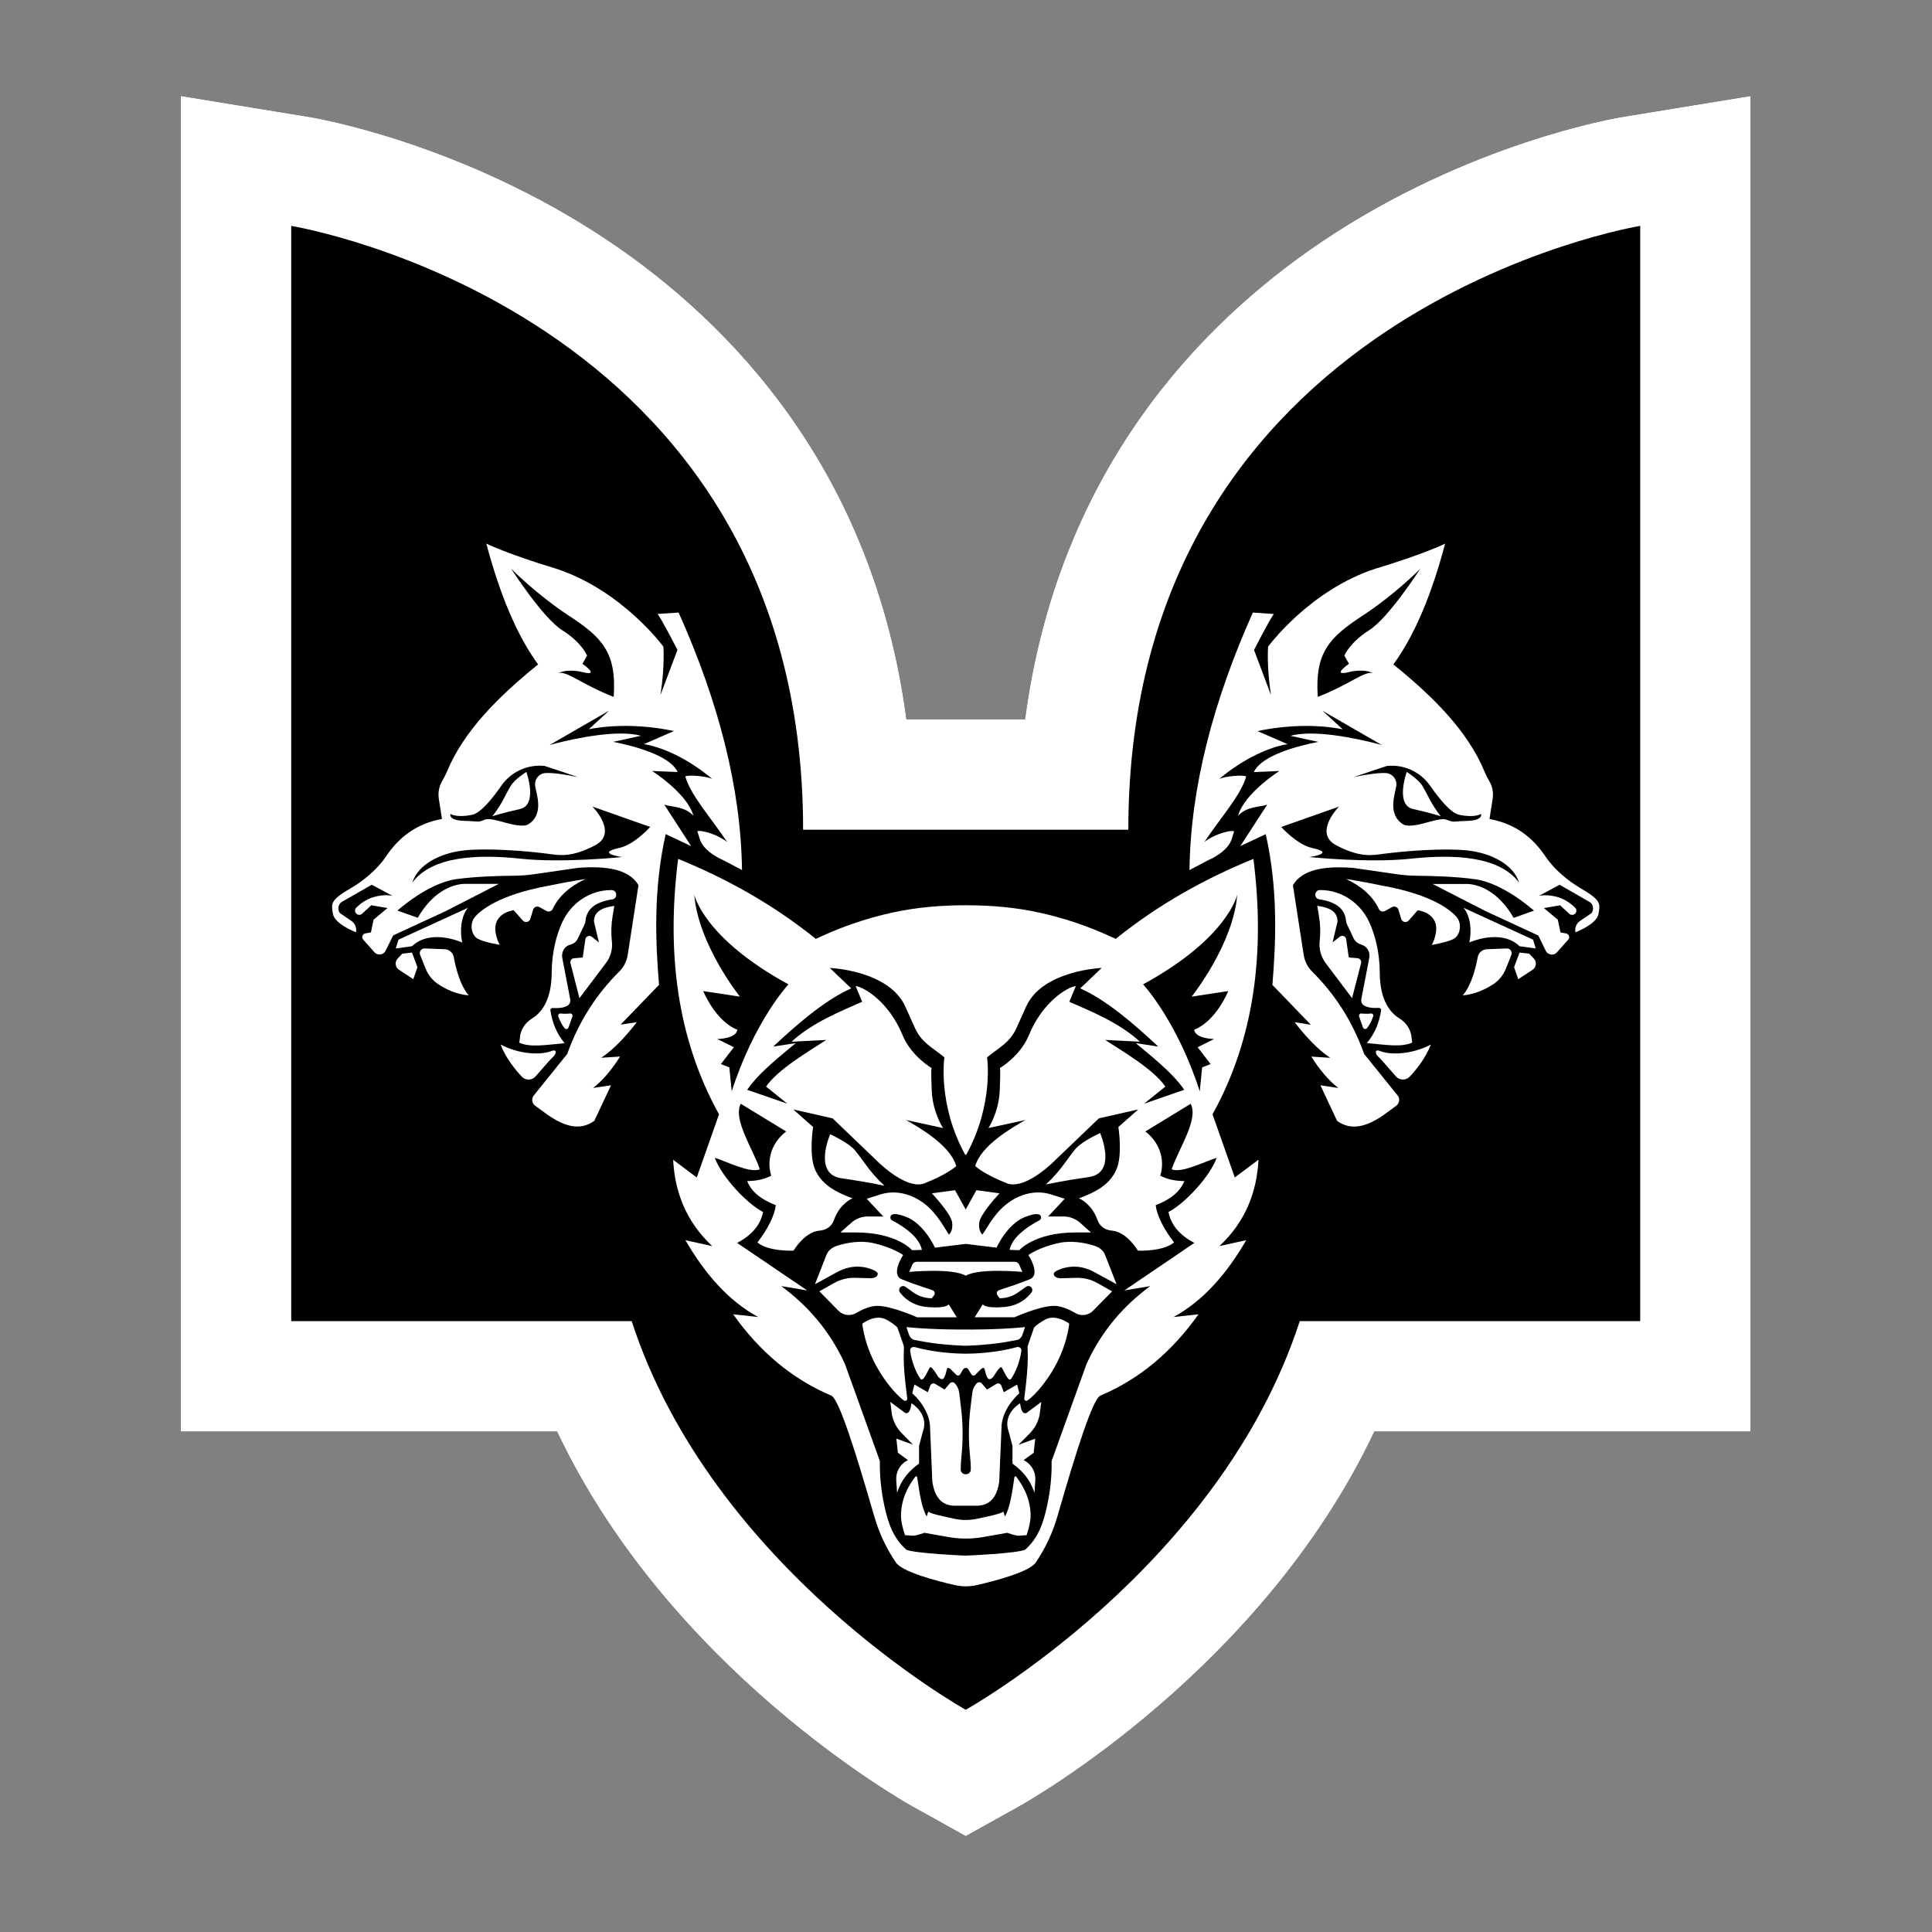
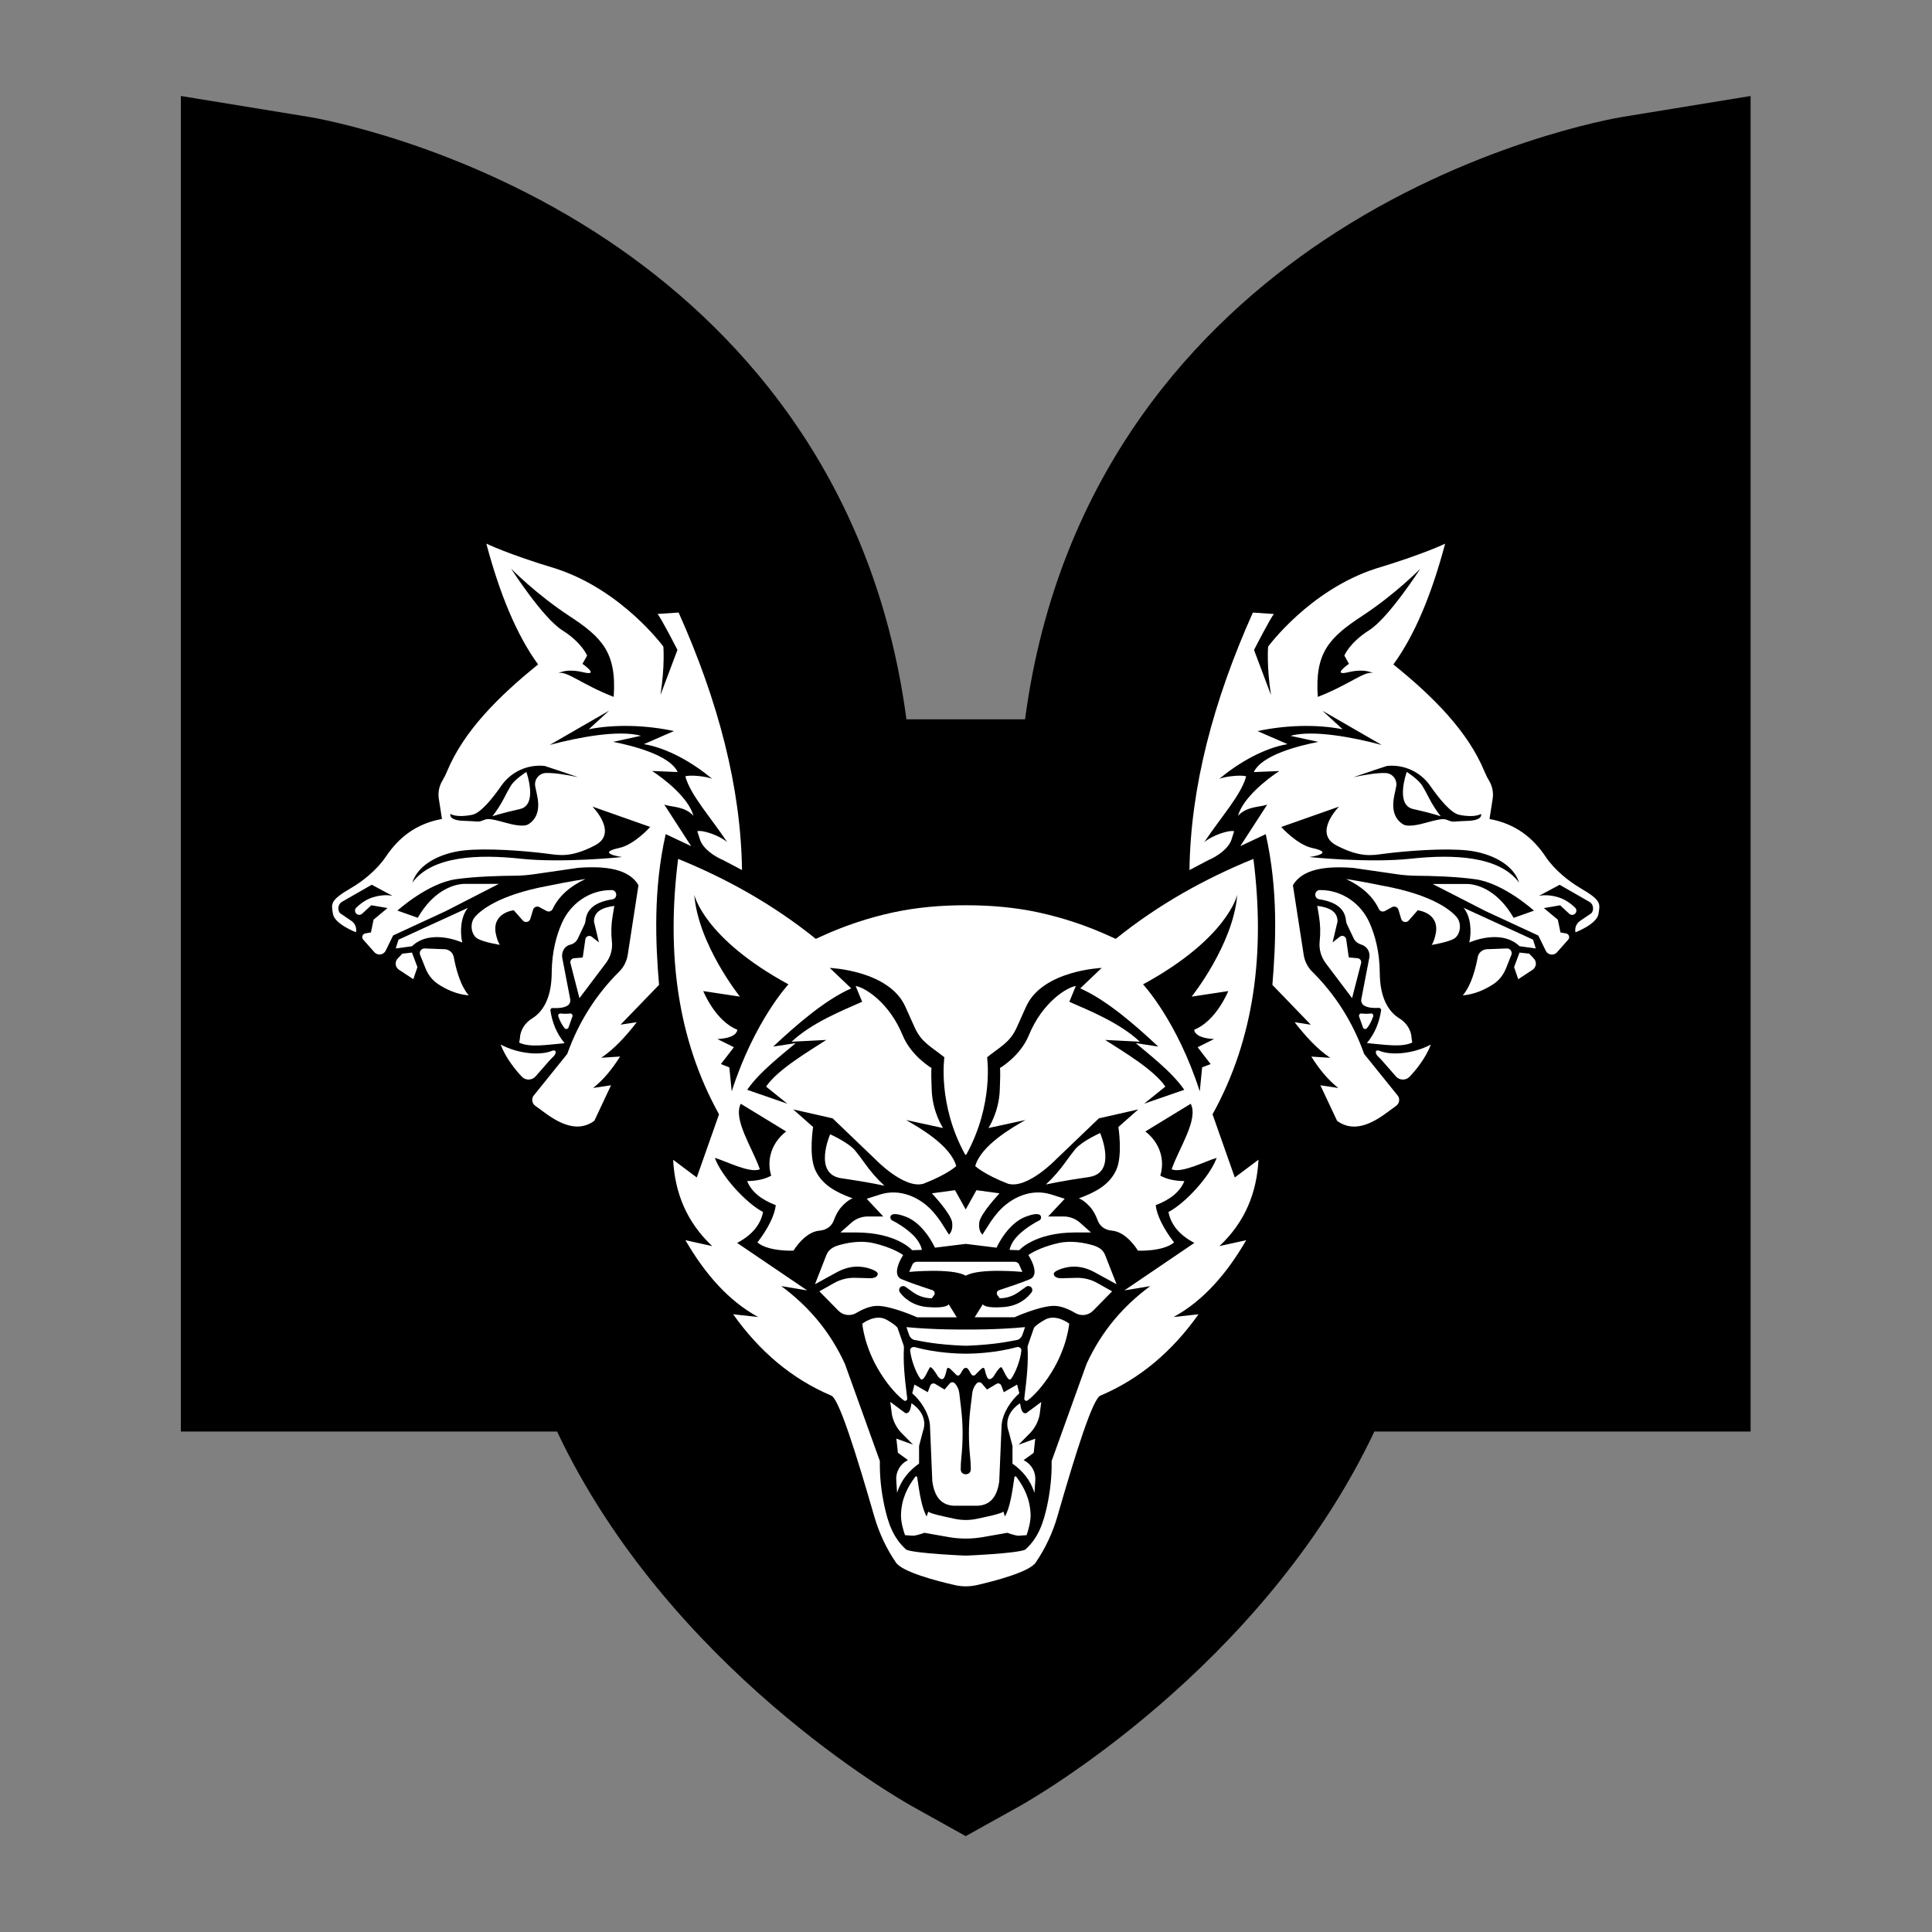
<svg xmlns="http://www.w3.org/2000/svg" width="48" height="48" viewBox="0 0 48 48" fill="none">
  <rect x="0" y="0" width="48" height="48" fill="#808080" stroke="none" />
  <path d="M40.31 2.905C40.155 2.93 36.498 3.548 32.864 5.988C29.832 8.023 26.289 11.677 25.467 17.872H22.52C21.698 11.678 18.155 8.024 15.123 5.988C11.489 3.548 7.831 2.93 7.677 2.905L4.493 2.385V35.566H13.84C16.627 41.46 22.391 44.725 22.659 44.875L23.993 45.618L25.328 44.875C25.596 44.725 31.359 41.46 34.146 35.566H43.493V2.385L40.309 2.905H40.31Z" fill="black" />
-   <path d="M40.751 5.612V32.823H32.292C30.297 38.968 23.993 42.479 23.993 42.479C23.993 42.479 17.689 38.968 15.694 32.823H7.235V5.612C7.235 5.612 19.953 7.687 19.953 20.614H28.033C28.033 7.687 40.751 5.612 40.751 5.612ZM43.494 2.385L40.31 2.905C40.155 2.93 36.498 3.548 32.864 5.988C29.832 8.023 26.289 11.677 25.467 17.872H22.52C21.698 11.678 18.155 8.024 15.123 5.988C11.489 3.548 7.831 2.93 7.677 2.905L4.493 2.385V35.566H13.84C16.627 41.46 22.391 44.725 22.659 44.875L23.993 45.618L25.328 44.875C25.596 44.725 31.359 41.46 34.146 35.566H43.493V2.385H43.494Z" fill="white" />
  <path d="M39.413 21.771C39.176 21.634 38.855 21.374 38.675 21.104C38.339 20.604 37.919 20.276 37.397 20.108C37.386 20.105 37.38 20.095 37.382 20.084L37.41 19.903C37.448 19.663 37.392 19.421 37.269 19.212C37.239 19.16 37.21 19.102 37.181 19.034C36.832 18.194 36.16 17.371 35.076 16.461C35.067 16.454 35.065 16.441 35.071 16.432C35.528 15.719 35.906 14.786 36.223 13.594L36.395 12.944C36.4 12.925 36.381 12.909 36.363 12.917L35.76 13.214C35.75 13.219 35.219 13.474 34.075 13.818L34.071 13.819L34.067 13.82C33.258 14.085 32.597 14.54 32.117 14.954C32.113 14.957 32.107 14.96 32.101 14.959L31.673 14.93L31.149 14.894L30.936 14.879C30.927 14.878 30.918 14.884 30.914 14.892L30.827 15.087C29.79 17.404 29.25 19.6 29.223 21.615L29.219 21.896C29.219 21.904 29.215 21.911 29.208 21.915C28.67 22.224 28.164 22.564 27.683 22.937C27.677 22.942 27.668 22.943 27.66 22.94C26.673 22.495 25.623 22.234 24.541 22.165H24.531L24.521 22.165H23.447C22.364 22.234 21.315 22.495 20.327 22.94C20.319 22.944 20.311 22.943 20.304 22.937C19.824 22.564 19.317 22.224 18.78 21.915C18.773 21.911 18.768 21.904 18.768 21.896L18.765 21.615C18.738 19.6 18.198 17.404 17.161 15.087L17.073 14.892C17.069 14.883 17.06 14.878 17.051 14.879L16.838 14.894L16.314 14.93L15.887 14.959C15.881 14.959 15.875 14.958 15.87 14.954C15.391 14.539 14.729 14.085 13.921 13.82L13.917 13.819L13.913 13.818C12.764 13.473 12.233 13.216 12.228 13.214L11.626 12.92C11.609 12.911 11.589 12.927 11.594 12.946L11.765 13.594C12.081 14.786 12.459 15.719 12.917 16.432C12.923 16.441 12.921 16.454 12.912 16.461C11.828 17.371 11.156 18.194 10.807 19.034C10.779 19.102 10.75 19.161 10.72 19.212C10.596 19.421 10.541 19.664 10.578 19.904L10.607 20.084C10.608 20.095 10.602 20.106 10.591 20.109C10.069 20.276 9.649 20.605 9.314 21.105C9.133 21.374 8.813 21.634 8.576 21.771C8.003 22.102 7.873 22.298 7.941 22.72L7.947 22.759C8.007 23.149 8.492 23.381 8.714 23.467C8.73 23.502 8.752 23.535 8.778 23.565L9.042 23.862C9.137 23.98 9.278 24.047 9.43 24.047C9.458 24.047 9.486 24.044 9.513 24.04C9.539 24.175 9.616 24.295 9.732 24.371L10.088 24.605L10.419 24.823C10.431 24.832 10.448 24.826 10.453 24.811L10.52 24.616C10.525 24.601 10.545 24.596 10.557 24.607C10.603 24.652 10.652 24.693 10.706 24.728C10.908 24.862 11.232 25.028 11.62 25.06L12.38 25.124C12.401 25.126 12.413 25.102 12.399 25.086L11.894 24.515C11.793 24.401 11.699 24.173 11.632 23.887C11.628 23.869 11.646 23.853 11.664 23.861L11.9 23.967C11.917 23.975 11.936 23.96 11.932 23.941L11.886 23.725C11.882 23.707 11.898 23.693 11.915 23.698C12.104 23.759 12.312 23.794 12.365 23.803L12.972 23.9C12.991 23.903 13.005 23.884 12.996 23.867L12.708 23.324L12.689 23.286C12.675 23.26 12.664 23.231 12.657 23.202L12.639 23.121C12.633 23.086 12.632 23.042 12.649 23.018C12.653 23.012 12.659 23.007 12.665 23.002L12.728 23.074C12.803 23.159 12.903 23.222 13.016 23.236C13.225 23.261 13.414 23.143 13.484 22.953C13.518 22.965 13.554 22.972 13.59 22.975C13.474 23.287 13.382 23.686 13.379 24.173C13.376 24.6 13.262 24.895 13.049 25.025C12.821 25.164 12.664 25.383 12.609 25.63C12.591 25.639 12.585 25.642 12.567 25.651L11.872 25.282C11.853 25.272 11.832 25.29 11.84 25.31L12.132 26.072C12.279 26.455 12.537 26.776 12.727 26.978C12.782 27.037 12.85 27.08 12.924 27.11C12.935 27.115 12.941 27.127 12.936 27.139C12.85 27.353 12.917 27.602 13.107 27.742L13.411 27.964L13.413 27.965L13.416 27.967C13.755 28.205 14.06 28.321 14.348 28.321C14.57 28.321 14.777 28.252 14.964 28.116L15.032 28.066L15.068 27.99L15.482 27.106L15.743 26.549L15.594 26.572C15.626 26.525 15.657 26.477 15.688 26.428L16.031 25.883L15.845 25.895C15.923 25.804 16.002 25.706 16.084 25.601L16.544 25.007C16.556 24.992 16.58 24.998 16.584 25.018C16.758 25.983 17.063 26.882 17.501 27.707C17.504 27.713 17.505 27.719 17.502 27.725L17.16 28.695C17.155 28.709 17.138 28.715 17.125 28.706L16.922 28.553L16.397 28.16C16.382 28.149 16.359 28.16 16.361 28.18L16.395 28.834C16.426 29.414 16.573 29.936 16.833 30.397C16.843 30.414 16.829 30.434 16.809 30.43L16.42 30.344C16.401 30.34 16.385 30.361 16.395 30.378L16.745 30.98C17.042 31.492 17.359 31.92 17.703 32.269L17.523 32.249L17.946 32.846C18.633 33.814 19.479 34.522 20.462 34.952C20.466 34.954 20.469 34.957 20.472 34.961C20.582 35.136 20.833 35.785 21.406 37.771C21.533 38.211 21.728 38.626 21.984 39.004C22.239 39.385 23.313 39.645 23.933 39.766L23.996 39.779L24.059 39.766C24.678 39.645 25.753 39.385 26.007 39.004C26.264 38.626 26.459 38.211 26.585 37.771C27.158 35.785 27.409 35.137 27.519 34.961C27.521 34.958 27.525 34.955 27.529 34.953C28.511 34.524 29.357 33.815 30.045 32.846L30.468 32.249L30.288 32.269C30.632 31.92 30.95 31.492 31.247 30.981L31.596 30.379C31.606 30.361 31.59 30.341 31.571 30.345L31.182 30.431C31.163 30.435 31.148 30.415 31.158 30.398C31.418 29.937 31.565 29.414 31.596 28.835L31.631 28.18C31.632 28.161 31.61 28.149 31.594 28.161L31.07 28.554L30.866 28.706C30.854 28.715 30.836 28.71 30.831 28.696L30.489 27.726C30.487 27.72 30.487 27.713 30.49 27.708C30.929 26.882 31.233 25.984 31.408 25.018C31.412 24.999 31.436 24.992 31.448 25.008L31.908 25.601C31.989 25.707 32.069 25.805 32.147 25.895L31.961 25.883L32.304 26.429C32.335 26.478 32.366 26.526 32.397 26.572L32.249 26.55L32.51 27.107L32.924 27.991L32.96 28.067L33.028 28.117C33.215 28.253 33.422 28.322 33.644 28.322C33.932 28.322 34.236 28.206 34.576 27.968L34.578 27.966L34.581 27.964L34.884 27.743C35.075 27.603 35.142 27.353 35.056 27.139C35.051 27.128 35.056 27.115 35.068 27.111C35.142 27.082 35.21 27.038 35.265 26.979C35.456 26.776 35.714 26.455 35.86 26.073L36.152 25.31C36.16 25.291 36.139 25.272 36.12 25.282L35.425 25.651C35.407 25.643 35.4 25.639 35.382 25.631C35.327 25.384 35.171 25.165 34.943 25.025C34.73 24.895 34.616 24.601 34.613 24.173C34.61 23.687 34.518 23.288 34.402 22.976C34.438 22.972 34.473 22.966 34.508 22.954C34.578 23.143 34.767 23.262 34.976 23.237C35.088 23.223 35.188 23.16 35.263 23.075L35.327 23.003C35.333 23.008 35.339 23.013 35.343 23.019C35.36 23.043 35.358 23.087 35.353 23.122L35.334 23.203C35.328 23.232 35.317 23.261 35.303 23.287L35.283 23.325L34.995 23.869C34.986 23.885 35.001 23.905 35.019 23.902L35.627 23.804C35.679 23.795 35.888 23.759 36.077 23.699C36.093 23.694 36.11 23.708 36.105 23.726L36.057 23.949C36.053 23.968 36.072 23.983 36.089 23.975L36.327 23.866C36.345 23.858 36.364 23.873 36.359 23.892C36.292 24.176 36.198 24.403 36.099 24.516L35.593 25.087C35.579 25.103 35.592 25.127 35.612 25.125L36.372 25.061C36.761 25.029 37.083 24.863 37.286 24.73C37.34 24.694 37.389 24.653 37.436 24.608C37.448 24.597 37.467 24.601 37.473 24.617L37.539 24.812C37.544 24.827 37.561 24.832 37.574 24.824L37.904 24.607L38.261 24.372C38.376 24.296 38.453 24.176 38.479 24.041C38.506 24.046 38.534 24.049 38.562 24.049C38.715 24.049 38.855 23.981 38.951 23.863L39.214 23.566C39.24 23.536 39.262 23.504 39.279 23.468C39.501 23.382 39.984 23.151 40.045 22.76L40.051 22.721C40.119 22.298 39.989 22.103 39.417 21.772L39.413 21.771Z" fill="black" />
  <path d="M22.834 36.363V35.924L22.928 35.566C23.035 35.281 22.888 35.021 22.646 34.864C22.627 34.98 22.603 35.138 22.489 35.105L22.119 34.829L22.16 35.148C22.195 35.323 22.28 35.483 22.405 35.61L22.684 35.892L22.27 35.742L22.308 36.093L22.558 36.275L22.537 36.286C22.359 36.382 22.253 36.574 22.267 36.775L22.288 37.09C22.391 36.759 22.59 36.536 22.834 36.362L22.834 36.363Z" fill="white" />
  <path d="M23.88 35.005L23.833 34.609C23.822 34.519 23.784 34.435 23.723 34.369C23.688 34.332 23.629 34.333 23.596 34.372L23.467 34.523L23.235 34.383C23.19 34.355 23.13 34.376 23.112 34.426L23.05 34.589L22.719 34.399L22.664 34.616C22.858 34.784 23.076 35.09 23.104 35.402L23.163 36.802C23.222 37.229 23.418 37.393 23.691 37.409H24.298C24.571 37.393 24.768 37.229 24.826 36.802L24.885 35.402C24.913 35.09 25.131 34.785 25.325 34.616L25.27 34.399L24.939 34.589L24.878 34.426C24.859 34.376 24.8 34.355 24.755 34.383L24.522 34.523L24.393 34.372C24.36 34.333 24.301 34.332 24.266 34.369C24.205 34.435 24.166 34.519 24.156 34.609L24.108 35.005C24.06 35.407 24.062 35.812 24.104 36.214C24.114 36.317 24.121 36.419 24.119 36.505V36.511C24.114 36.667 23.874 36.667 23.869 36.511V36.505C23.868 36.419 23.874 36.317 23.884 36.214C23.926 35.812 23.928 35.406 23.88 35.005L23.88 35.005Z" fill="white" />
  <path d="M25.203 36.701C25.145 37.102 25.09 37.465 24.967 37.676L24.93 37.557C24.847 37.613 24.591 37.666 24.269 37.735C24.089 37.773 23.901 37.773 23.721 37.735C23.399 37.666 23.143 37.613 23.061 37.557L23.023 37.676C22.9 37.465 22.846 37.102 22.787 36.701C22.783 36.678 22.754 36.67 22.74 36.689C22.548 36.945 22.395 37.239 22.385 37.634C22.381 37.808 22.441 38.019 22.485 38.141C22.485 38.141 22.693 38.156 22.695 38.155C22.814 38.14 22.964 38.082 22.964 38.082L23.567 38.188C23.85 38.238 24.139 38.238 24.423 38.188L25.026 38.082C25.026 38.082 25.176 38.14 25.295 38.155C25.296 38.155 25.504 38.141 25.505 38.141C25.548 38.019 25.609 37.807 25.605 37.634C25.594 37.239 25.441 36.945 25.249 36.689C25.236 36.67 25.206 36.678 25.203 36.701H25.203Z" fill="white" />
  <path d="M25.343 34.864C25.101 35.021 24.954 35.282 25.061 35.567L25.155 35.924V36.364C25.399 36.537 25.598 36.76 25.7 37.091L25.722 36.778C25.736 36.575 25.63 36.383 25.451 36.287L25.431 36.277L25.682 36.095L25.72 35.744L25.305 35.894L25.584 35.612C25.709 35.485 25.794 35.325 25.829 35.15L25.87 34.832L25.5 35.107C25.387 35.141 25.363 34.983 25.343 34.866V34.864Z" fill="white" />
  <path d="M25.4 31.6L25.32 31.416C25.302 31.375 25.256 31.348 25.206 31.348H22.783C22.732 31.348 22.687 31.375 22.669 31.416L22.589 31.6C22.589 31.6 23.644 31.5 23.982 31.689C23.985 31.69 23.987 31.69 23.989 31.691C23.991 31.691 23.992 31.692 23.994 31.692C23.996 31.692 23.997 31.692 23.999 31.691C24.001 31.691 24.004 31.691 24.007 31.689C24.344 31.5 25.399 31.6 25.399 31.6H25.4Z" fill="white" />
  <path d="M22.459 34.795C22.495 34.821 22.545 34.789 22.54 34.744C22.472 34.206 22.438 33.862 22.458 33.481C22.459 33.453 22.452 33.427 22.442 33.401L22.297 32.986C22.233 32.91 22.126 32.845 22.026 32.788C21.75 32.632 21.424 32.886 21.424 32.886C21.424 32.886 21.466 33.461 21.871 34.108C22.096 34.469 22.326 34.699 22.459 34.795V34.795Z" fill="white" />
  <path d="M22.663 31.061L22.904 31.053C22.904 31.053 22.879 30.875 22.684 30.684C22.506 30.51 22.276 30.374 22.168 30.322C22.103 30.291 22.106 30.193 22.175 30.172C22.227 30.155 22.323 30.162 22.493 30.224C22.961 30.394 23.228 30.998 23.228 30.998L23.993 30.904L24.759 30.998C24.759 30.998 25.025 30.394 25.494 30.224C25.664 30.162 25.759 30.155 25.811 30.172C25.881 30.193 25.884 30.291 25.819 30.322C25.711 30.374 25.48 30.51 25.302 30.684C25.108 30.875 25.082 31.053 25.082 31.053L25.323 31.061C25.323 31.061 25.7 30.62 26.722 30.62H27.105L26.833 30.378C26.72 30.278 26.575 30.223 26.424 30.223H26.041L26.453 29.783L26.116 29.676C25.629 29.522 25.126 29.74 24.798 30.113C24.737 30.183 24.675 30.262 24.614 30.352L24.409 30.673C24.409 30.673 24.301 30.593 24.329 30.372C24.358 30.152 24.833 29.648 24.833 29.648L24.259 29.57L23.993 30.049L23.727 29.57L23.152 29.648C23.152 29.648 23.628 30.152 23.656 30.372C23.684 30.593 23.576 30.673 23.576 30.673L23.372 30.352C23.31 30.262 23.249 30.183 23.188 30.113C22.86 29.74 22.357 29.522 21.869 29.676L21.533 29.783L21.944 30.223H21.561C21.41 30.223 21.265 30.278 21.152 30.378L20.88 30.62H21.263C22.286 30.62 22.662 31.061 22.662 31.061H22.663Z" fill="white" />
  <path d="M22.783 32.728H23.771L23.57 32.405C23.57 32.405 23.529 32.514 23.043 32.474C22.661 32.441 22.453 32.236 22.359 32.11C22.322 32.061 22.338 31.991 22.392 31.963C22.425 31.946 22.465 31.949 22.495 31.97L22.688 32.108C22.823 32.204 22.985 32.255 23.15 32.255L23.206 32.181C23.24 32.136 23.22 32.072 23.166 32.054C22.981 31.994 22.604 31.868 22.399 31.781C22.121 31.663 22.438 31.181 22.438 31.181C22.438 31.181 22.191 30.994 21.683 30.882C21.375 30.814 21.053 30.876 20.846 30.935C20.708 30.975 20.58 31.04 20.525 31.197L20.248 31.906L20.796 31.606C20.97 31.511 21.167 31.457 21.365 31.471C21.475 31.478 21.584 31.504 21.687 31.548C21.757 31.578 21.807 31.611 21.807 31.645C21.807 31.757 21.635 31.757 21.635 31.757L21.245 31.747C21.062 31.742 20.882 31.787 20.724 31.876L20.357 32.083L20.829 32.563C20.946 32.682 21.13 32.706 21.273 32.621C21.425 32.531 21.629 32.437 21.819 32.444C22.18 32.456 22.783 32.727 22.783 32.727V32.728Z" fill="white" />
  <path d="M25.961 32.788C25.862 32.844 25.755 32.91 25.69 32.986L25.546 33.401C25.537 33.426 25.529 33.453 25.53 33.48C25.549 33.862 25.515 34.206 25.448 34.744C25.442 34.789 25.492 34.821 25.529 34.794C25.661 34.699 25.89 34.469 26.117 34.108C26.521 33.461 26.564 32.885 26.564 32.885C26.564 32.885 26.237 32.632 25.961 32.788V32.788Z" fill="white" />
  <path d="M25.466 32.972C24.767 33.041 23.991 33.032 23.991 33.032C23.991 33.032 23.221 33.041 22.521 32.972C22.521 32.972 22.571 33.13 22.592 33.181C22.613 33.229 22.664 33.28 22.716 33.29C22.927 33.327 23.235 33.404 23.953 33.434H24.035C24.753 33.404 25.062 33.327 25.272 33.29C25.323 33.281 25.375 33.229 25.395 33.181C25.417 33.13 25.466 32.972 25.466 32.972H25.466Z" fill="white" />
  <path d="M25.256 33.47C24.73 33.616 24.177 33.632 24.007 33.632C24.003 33.632 23.982 33.632 23.976 33.632C23.8 33.631 23.253 33.614 22.732 33.47C22.668 33.452 22.605 33.493 22.613 33.56C22.638 33.777 22.746 34.092 22.869 34.258C22.944 34.352 23.064 34.015 23.104 33.973C23.147 33.928 23.303 34.198 23.303 34.198C23.303 34.198 23.408 34.338 23.465 34.212C23.508 34.118 23.509 34.06 23.527 34.01C23.535 33.989 23.557 33.961 23.619 34.019C23.681 34.077 23.756 34.156 23.756 34.156C23.756 34.156 23.806 34.206 23.851 34.148C23.894 34.094 23.922 34.003 23.97 33.988C23.973 33.986 24.014 33.986 24.017 33.988C24.065 34.002 24.093 34.093 24.136 34.148C24.182 34.206 24.232 34.156 24.232 34.156C24.232 34.156 24.307 34.077 24.369 34.019C24.432 33.961 24.453 33.989 24.46 34.01C24.479 34.06 24.48 34.118 24.523 34.212C24.58 34.338 24.685 34.198 24.685 34.198C24.685 34.198 24.841 33.928 24.885 33.973C24.924 34.015 25.044 34.352 25.119 34.258C25.242 34.092 25.351 33.777 25.375 33.56C25.383 33.493 25.321 33.452 25.256 33.47Z" fill="white" />
  <path d="M26.301 31.549C26.405 31.504 26.514 31.479 26.625 31.471C26.823 31.457 27.018 31.512 27.192 31.607L27.74 31.906L27.463 31.197C27.408 31.04 27.28 30.975 27.142 30.935C26.935 30.876 26.612 30.814 26.305 30.882C25.796 30.994 25.55 31.181 25.55 31.181C25.55 31.181 25.867 31.663 25.589 31.781C25.384 31.868 25.006 31.994 24.821 32.054C24.768 32.072 24.748 32.136 24.782 32.18L24.837 32.255C25.003 32.255 25.164 32.203 25.299 32.107L25.492 31.97C25.522 31.948 25.562 31.946 25.595 31.962C25.649 31.991 25.664 32.06 25.628 32.109C25.535 32.235 25.326 32.441 24.944 32.473C24.458 32.514 24.419 32.405 24.417 32.405L24.216 32.727H25.204C25.204 32.727 25.808 32.455 26.168 32.444C26.358 32.438 26.563 32.531 26.715 32.622C26.858 32.707 27.041 32.682 27.158 32.564L27.63 32.083L27.263 31.877C27.104 31.787 26.924 31.743 26.742 31.748L26.352 31.758C26.352 31.758 26.181 31.758 26.181 31.646C26.181 31.612 26.231 31.578 26.301 31.549Z" fill="white" />
  <path d="M31.265 28.814L30.678 29.254L30.125 27.685C31.16 25.818 31.437 23.681 31.141 21.339C29.922 21.835 28.772 22.479 27.72 23.326L27.57 23.258C27.007 23 26.418 22.804 25.815 22.672C25.223 22.543 24.617 22.491 24.012 22.491H23.977C23.372 22.491 22.766 22.543 22.174 22.672C21.571 22.804 20.982 23 20.418 23.258L20.269 23.326C19.217 22.479 18.067 21.835 16.848 21.339C16.551 23.681 16.829 25.819 17.864 27.685L17.311 29.254L16.724 28.814C16.767 29.629 17.054 30.358 17.695 30.959L17.029 30.812C17.515 31.65 18.098 32.319 18.836 32.721L18.215 32.653C18.863 33.567 19.666 34.256 20.654 34.674C20.841 34.756 21.248 36.034 21.722 37.677C21.839 38.083 22.019 38.468 22.257 38.818C22.412 39.055 23.277 39.28 23.725 39.382C23.904 39.422 24.087 39.422 24.266 39.382C24.715 39.279 25.579 39.055 25.734 38.818C25.971 38.468 26.153 38.083 26.27 37.677C26.743 36.034 27.15 34.756 27.338 34.674C28.325 34.257 29.128 33.568 29.777 32.653L29.156 32.721C29.893 32.319 30.476 31.65 30.962 30.812L30.296 30.959C30.937 30.358 31.224 29.629 31.267 28.814H31.265ZM30.739 22.228C30.642 23.465 29.606 24.761 29.606 24.761L30.516 24.623C30.516 24.623 30.217 25.368 29.668 25.584C29.7 25.81 30.165 25.814 30.165 25.814L29.755 26.018L30.078 26.437L29.867 26.518L29.808 27.115C29.244 25.359 28.399 24.456 28.399 24.456C30.513 23.305 30.739 22.228 30.739 22.228ZM17.823 25.814C17.823 25.814 18.288 25.81 18.32 25.584C17.771 25.368 17.472 24.623 17.472 24.623L18.383 24.761C18.383 24.761 17.346 23.466 17.249 22.228C17.249 22.228 17.475 23.305 19.589 24.456C19.589 24.456 18.744 25.359 18.179 27.115L18.12 26.518L17.91 26.437L18.233 26.018L17.823 25.814H17.823ZM27.933 32.06L28.577 31.953C27.92 32.438 27.374 33.059 26.996 33.884L26.127 36.3C26.134 36.674 26.094 37.039 26.018 37.398C25.926 37.828 25.799 38.212 25.469 38.502C25.254 38.596 24.02 38.649 23.993 38.649C23.967 38.649 22.732 38.596 22.518 38.502C22.188 38.212 22.06 37.828 21.969 37.398C21.893 37.039 21.853 36.674 21.86 36.3L20.991 33.884C20.613 33.059 20.067 32.438 19.41 31.953L20.054 32.06L18.314 30.88C18.686 30.683 18.897 30.426 18.958 30.112C18.551 29.902 17.931 29.235 17.759 28.767C18.033 28.844 18.625 29.157 18.879 29.051C18.698 28.526 18.205 27.811 18.404 27.423L19.532 28.111C19.173 28.387 19.038 28.815 19.161 29.209C18.987 29.304 18.783 29.34 18.563 29.344C18.669 29.61 18.914 29.805 19.274 29.942C19.248 30.187 19.085 30.522 18.818 30.868C19.092 31.101 19.715 31.072 19.715 31.072C19.715 31.072 19.986 30.608 20.358 30.575C20.588 30.554 20.68 30.418 20.717 30.316C20.762 30.194 20.822 30.077 20.91 29.98C20.985 29.896 21.081 29.812 21.183 29.773C20.754 29.616 20.426 29.434 20.257 29.073C20.088 28.712 20.201 28 20.201 28L19.707 27.563L20.686 27.785L21.747 28.802C21.747 28.802 22.463 29.549 22.944 29.409C23.554 29.171 23.757 28.971 23.757 28.971C23.617 28.456 22.83 28.008 22.509 27.826L23.43 28.026C23.43 28.026 23.17 27.639 23.148 27.085C23.125 26.532 23.145 26.535 23.145 26.535C23.145 26.535 22.64 26.243 22.425 25.719C22.088 24.897 21.476 24.527 21.258 24.497L21.42 24.889C20.903 25.116 20.166 25.414 19.667 25.881L20.529 25.837C20.109 26.11 19.321 26.57 19.033 26.996L19.561 27.421L18.564 27.076C18.866 26.629 19.489 26.156 19.77 25.916L19.21 26.002C19.808 25.442 20.504 24.841 21.148 24.556L20.616 24.048C20.616 24.048 22.085 24.105 22.492 25.008C22.588 25.222 22.667 25.396 22.73 25.537C22.898 25.906 23.148 26.012 23.463 26.268C23.463 26.268 23.288 27.436 23.981 28.69H24.005C24.698 27.436 24.524 26.268 24.524 26.268C24.839 26.012 25.089 25.906 25.256 25.537C25.32 25.396 25.398 25.222 25.494 25.008C25.901 24.105 27.371 24.048 27.371 24.048L26.838 24.556C27.482 24.841 28.179 25.442 28.776 26.002L28.217 25.916C28.498 26.157 29.121 26.629 29.422 27.076L28.425 27.421L28.953 26.996C28.666 26.57 27.878 26.11 27.457 25.837L28.32 25.881C27.821 25.414 27.084 25.116 26.567 24.889L26.729 24.497C26.511 24.527 25.899 24.897 25.562 25.719C25.348 26.243 24.842 26.535 24.842 26.535C24.842 26.535 24.862 26.532 24.839 27.085C24.817 27.639 24.557 28.026 24.557 28.026L25.478 27.826C25.157 28.008 24.371 28.456 24.23 28.971C24.23 28.971 24.433 29.171 25.043 29.409C25.524 29.549 26.24 28.802 26.24 28.802L27.301 27.785L28.28 27.563L27.786 28C27.786 28 27.899 28.712 27.73 29.073C27.561 29.434 27.233 29.615 26.804 29.773C26.906 29.812 27.001 29.896 27.077 29.98C27.165 30.077 27.225 30.194 27.27 30.316C27.307 30.418 27.399 30.554 27.629 30.575C28.001 30.609 28.272 31.072 28.272 31.072C28.272 31.072 28.894 31.101 29.169 30.868C28.903 30.522 28.739 30.186 28.713 29.942C29.073 29.805 29.318 29.61 29.425 29.344C29.204 29.34 29 29.304 28.827 29.209C28.949 28.815 28.814 28.387 28.456 28.111L29.583 27.423C29.783 27.811 29.29 28.526 29.109 29.051C29.363 29.157 29.955 28.844 30.228 28.767C30.057 29.235 29.437 29.902 29.03 30.112C29.091 30.426 29.301 30.683 29.673 30.88L27.934 32.06H27.933Z" fill="white" />
  <path d="M37.436 23.564L36.943 23.583C36.83 23.587 36.734 23.669 36.714 23.78C36.667 24.035 36.558 24.485 36.341 24.73C36.656 24.704 36.923 24.568 37.101 24.452C37.244 24.358 37.352 24.22 37.415 24.061L37.549 23.725C37.581 23.646 37.52 23.561 37.436 23.564V23.564Z" fill="white" />
  <path d="M37.992 23.694L37.753 23.666L37.617 24.028L37.72 24.328L38.076 24.094C38.171 24.031 38.187 23.898 38.108 23.815L37.993 23.694L37.992 23.694Z" fill="white" />
  <path d="M37.754 23.509L38.156 23.564L38.088 23.345L36.362 22.554C36.538 22.766 36.567 23.126 36.505 23.416C36.505 23.416 37.283 23.059 37.754 23.509V23.509Z" fill="white" />
  <path d="M34.37 22.009C33.845 21.899 33.442 21.838 33.442 21.838C33.829 22.02 34.108 22.266 34.258 22.586C34.285 22.642 34.354 22.663 34.409 22.633L34.586 22.537C34.647 22.504 34.724 22.535 34.744 22.602L34.812 22.829C34.836 22.912 34.942 22.935 34.999 22.87L35.223 22.616C35.223 22.616 35.762 22.671 35.673 23.183L35.652 23.274C35.639 23.331 35.619 23.386 35.591 23.438L35.571 23.476C35.571 23.476 35.953 23.414 36.117 23.326C36.281 23.237 36.328 22.951 36.192 22.787C36.056 22.623 35.599 22.234 34.371 22.009L34.37 22.009Z" fill="white" />
  <path d="M32.934 23.926L33.592 24.798L33.816 23.929C33.831 23.87 33.789 23.812 33.728 23.806L33.525 23.789C33.517 23.789 33.51 23.782 33.508 23.773L33.446 23.336C33.435 23.261 33.348 23.225 33.288 23.272L33.108 23.413L33.231 22.894C33.231 22.636 33.013 22.544 32.727 22.505L32.769 22.759C32.804 22.966 32.81 23.177 32.787 23.387C32.766 23.579 32.819 23.771 32.935 23.926L32.934 23.926Z" fill="white" />
  <path d="M34.295 26.115C34.134 26.051 34.177 26.189 34.228 26.239C34.269 26.278 34.309 26.318 34.346 26.36L34.679 26.741C34.769 26.845 34.929 26.849 35.023 26.749C35.187 26.575 35.421 26.287 35.55 25.951C35.084 26.198 34.55 26.216 34.294 26.115H34.295Z" fill="white" />
  <path d="M33.862 25.526C33.877 25.567 33.931 25.579 33.959 25.547C34.018 25.478 34.071 25.381 34.116 25.253C34.129 25.215 34.101 25.175 34.062 25.18C33.986 25.189 33.907 25.189 33.825 25.18C33.784 25.176 33.753 25.217 33.767 25.256L33.863 25.527L33.862 25.526Z" fill="white" />
  <path d="M35.087 25.903L35.072 25.803C35.064 25.594 34.946 25.411 34.767 25.301C34.548 25.168 34.284 24.863 34.28 24.17C34.277 23.638 34.157 23.222 34.026 22.927C33.81 22.441 33.336 22.112 32.804 22.113C32.798 22.113 32.792 22.113 32.787 22.113C32.731 22.114 32.686 22.157 32.679 22.212C32.679 22.213 32.679 22.215 32.679 22.216C32.671 22.277 32.713 22.332 32.773 22.342C33.176 22.403 33.41 22.569 33.439 22.86C33.443 22.895 33.45 22.931 33.465 22.963L33.632 23.315C33.669 23.393 33.741 23.444 33.824 23.469C33.963 23.511 34.047 23.651 34.02 23.794L33.822 24.821C33.809 24.886 33.838 24.954 33.896 24.986C33.996 25.041 34.122 25.048 34.255 25.04C34.29 25.039 34.319 25.068 34.313 25.102C34.269 25.396 34.163 25.67 33.96 25.915C34.42 25.956 34.82 26.027 35.088 25.901L35.087 25.903Z" fill="white" />
  <path d="M39.247 22.053C38.984 21.901 38.621 21.614 38.401 21.285C38.089 20.819 37.659 20.466 37.006 20.348L37.084 19.851C37.109 19.691 37.077 19.529 36.994 19.393C36.949 19.318 36.911 19.238 36.877 19.157C36.47 18.179 35.627 17.321 34.618 16.508C35.146 15.785 35.569 14.769 35.904 13.507C35.904 13.507 35.366 13.771 34.169 14.13C32.525 14.669 31.506 16.066 31.506 16.066C31.506 16.066 31.465 16.538 31.577 17.268L31.156 16.148C31.156 16.148 31.573 15.332 31.651 15.255L31.127 15.219C30.14 17.425 29.579 19.562 29.552 21.617L30.019 21.371C30.243 21.275 30.524 21.086 30.598 20.854L30.662 20.652C30.527 20.617 30.119 20.754 29.92 20.923C30.332 20.303 30.835 19.753 30.96 19.291C30.873 19.244 30.416 19.287 30.289 19.355C30.76 18.957 31.4 18.586 31.988 18.488L31.244 18.164C31.933 18.015 32.713 17.99 33.358 18.119L32.857 17.659L34.328 18.508C33.614 18.317 32.621 18.128 32.06 18.281L32.753 18.432C32.29 18.522 31.349 18.753 31.151 19.182L31.785 19.156C31.475 19.358 30.88 19.824 30.758 20.269C30.982 20.025 31.31 20.056 31.483 19.991L30.815 21.022L31.447 20.725C31.761 22.116 31.697 23.443 31.612 24.469L32.567 25.459L32.165 25.397C32.444 25.757 32.734 26.071 33.049 26.281L32.579 26.251C32.779 26.568 32.999 26.835 33.25 27.031L32.805 26.964L33.22 27.848C33.572 28.105 33.968 27.988 34.384 27.695L34.687 27.474C34.762 27.419 34.784 27.317 34.739 27.236L33.892 26.186C33.599 25.363 33.157 24.692 32.6 24.139C32.488 24.027 32.414 23.881 32.39 23.723L32.122 21.993C32.357 21.596 32.914 21.509 33.62 21.563L34.713 21.721C34.877 21.745 35.043 21.757 35.209 21.758C35.541 21.761 36.164 21.775 36.656 21.845C37.362 21.944 38.111 22.625 38.111 22.625L37.606 22.804C37.23 22.151 36.757 21.979 36.47 21.962H35.593L36.911 22.637L38.219 23.243L38.404 23.621C38.459 23.735 38.615 23.75 38.692 23.649L38.962 23.345C39.011 23.29 38.98 23.204 38.909 23.191L38.77 23.167L38.704 22.85L38.358 22.561L38.761 22.492L38.986 22.7C39.026 22.74 39.091 22.74 39.132 22.701C39.175 22.66 39.176 22.592 39.134 22.551C39.051 22.471 38.903 22.349 38.715 22.292C38.419 22.203 38.23 22.26 38.23 22.26L38.749 21.982L39.493 22.409C39.617 22.486 39.589 22.661 39.524 22.698L39.255 22.881C39.164 22.943 39.119 23.054 39.142 23.163C39.142 23.163 39.675 22.96 39.714 22.706C39.753 22.453 39.802 22.375 39.246 22.054L39.247 22.053ZM34.016 15.658C33.529 15.966 33.4 16.287 33.4 16.287L33.515 16.492C33.515 16.492 33.053 16.813 33.515 16.697C33.643 16.666 33.762 16.658 33.864 16.663C33.952 16.667 34.038 16.688 34.119 16.723C33.901 16.659 33.536 17.006 32.74 17.314C32.663 16.21 33.028 15.838 33.85 15.298C34.671 14.759 35.287 14.13 35.287 14.13C35.287 14.13 34.504 15.349 34.016 15.658V15.658ZM34.084 19.153L34.457 19.03C34.879 18.986 35.29 19.175 35.532 19.522C35.758 19.847 36.045 20.199 36.251 20.243C36.646 20.326 36.796 20.222 36.796 20.222C36.796 20.222 36.861 20.384 36.449 20.395C36.127 20.403 36.121 20.431 36.019 20.395C35.879 20.347 35.896 20.311 35.426 20.441C35.264 20.486 34.982 20.554 34.861 20.481C34.614 20.33 34.58 20.053 34.64 19.769L34.687 19.545C34.723 19.375 34.598 19.212 34.424 19.206C34.23 19.199 33.953 19.24 33.626 19.309L34.083 19.154L34.084 19.153ZM35.054 21.334C34.008 21.447 32.531 21.293 32.531 21.293C32.531 21.293 33.212 21.2 32.602 21.068C32.222 20.986 31.832 20.546 31.832 20.546L33.268 20.04C33.268 20.04 32.612 20.698 33.207 21.006C33.802 21.314 34.09 21.25 34.387 21.211C34.955 21.138 35.881 21.068 36.456 21.129C37.031 21.191 37.599 21.467 37.742 21.929C37.25 21.262 36.101 21.221 35.054 21.334H35.054Z" fill="white" />
  <path d="M11.045 23.583L10.552 23.564C10.466 23.56 10.406 23.646 10.438 23.725L10.573 24.061C10.636 24.219 10.744 24.357 10.886 24.451C11.063 24.568 11.331 24.704 11.647 24.73C11.43 24.485 11.32 24.034 11.274 23.779C11.253 23.668 11.158 23.587 11.045 23.582V23.583Z" fill="white" />
  <path d="M9.996 23.693L9.88 23.815C9.802 23.897 9.817 24.031 9.912 24.093L10.269 24.328L10.371 24.028L10.235 23.666L9.996 23.693L9.996 23.693Z" fill="white" />
  <path d="M9.9 23.346L9.832 23.564L10.235 23.509C10.705 23.059 11.484 23.417 11.484 23.417C11.421 23.127 11.451 22.766 11.626 22.555L9.9 23.346V23.346Z" fill="white" />
  <path d="M12.765 22.616L12.989 22.87C13.046 22.934 13.152 22.911 13.176 22.828L13.244 22.602C13.264 22.535 13.341 22.504 13.402 22.537L13.579 22.633C13.634 22.662 13.703 22.641 13.73 22.585C13.88 22.266 14.158 22.021 14.546 21.838C14.546 21.838 14.143 21.899 13.618 22.008C12.39 22.233 11.933 22.622 11.796 22.786C11.66 22.949 11.708 23.236 11.871 23.324C12.035 23.413 12.417 23.474 12.417 23.474L12.398 23.437C12.37 23.385 12.35 23.33 12.336 23.273L12.315 23.182C12.227 22.67 12.765 22.615 12.765 22.615L12.765 22.616Z" fill="white" />
  <path d="M15.262 22.507C14.976 22.546 14.757 22.637 14.757 22.895L14.88 23.414L14.701 23.273C14.642 23.227 14.553 23.262 14.543 23.337L14.48 23.774C14.479 23.783 14.472 23.789 14.463 23.791L14.261 23.807C14.199 23.812 14.158 23.871 14.173 23.93L14.396 24.799L15.054 23.927C15.171 23.773 15.224 23.581 15.202 23.389C15.179 23.179 15.185 22.968 15.22 22.76L15.263 22.507L15.262 22.507Z" fill="white" />
  <path d="M13.642 26.36C13.679 26.318 13.719 26.278 13.759 26.239C13.811 26.189 13.854 26.051 13.693 26.115C13.437 26.216 12.904 26.198 12.438 25.951C12.566 26.287 12.8 26.575 12.964 26.749C13.059 26.849 13.218 26.845 13.308 26.741L13.641 26.36H13.642Z" fill="white" />
  <path d="M13.926 25.18C13.887 25.176 13.858 25.216 13.871 25.253C13.917 25.38 13.97 25.478 14.029 25.547C14.057 25.58 14.111 25.567 14.125 25.526L14.221 25.256C14.235 25.217 14.204 25.175 14.163 25.18C14.081 25.189 14.002 25.189 13.927 25.18L13.926 25.18Z" fill="white" />
  <path d="M15.309 22.218C15.309 22.218 15.309 22.215 15.309 22.213C15.302 22.159 15.256 22.115 15.201 22.114C15.195 22.114 15.189 22.114 15.183 22.114C14.651 22.113 14.178 22.442 13.962 22.928C13.83 23.224 13.71 23.638 13.707 24.172C13.703 24.864 13.439 25.169 13.22 25.303C13.042 25.411 12.923 25.596 12.916 25.804L12.9 25.904C13.168 26.03 13.568 25.959 14.028 25.918C13.825 25.674 13.719 25.399 13.675 25.105C13.67 25.07 13.698 25.041 13.733 25.044C13.866 25.051 13.992 25.044 14.092 24.989C14.15 24.958 14.18 24.89 14.167 24.825C14.129 24.627 14.037 24.149 13.97 23.802C13.942 23.658 14.023 23.505 14.166 23.471C14.25 23.452 14.32 23.395 14.357 23.317L14.523 22.966C14.538 22.933 14.546 22.898 14.549 22.863C14.579 22.571 14.812 22.405 15.215 22.344C15.275 22.335 15.317 22.279 15.309 22.219L15.309 22.218Z" fill="white" />
  <path d="M17.171 21.021L16.504 19.99C16.676 20.055 17.005 20.024 17.229 20.268C17.107 19.823 16.513 19.358 16.202 19.155L16.836 19.181C16.638 18.753 15.696 18.522 15.234 18.431L15.926 18.28C15.366 18.128 14.372 18.317 13.658 18.507L15.13 17.658L14.629 18.118C15.274 17.99 16.053 18.014 16.743 18.163L15.998 18.488C16.587 18.585 17.227 18.956 17.698 19.355C17.57 19.286 17.114 19.244 17.027 19.29C17.153 19.753 17.655 20.302 18.067 20.922C17.868 20.753 17.459 20.616 17.324 20.651L17.389 20.853C17.462 21.086 17.744 21.274 17.968 21.37L18.435 21.616C18.407 19.562 17.847 17.423 16.86 15.218L16.336 15.254C16.414 15.332 16.831 16.147 16.831 16.147L16.409 17.267C16.522 16.538 16.481 16.065 16.481 16.065C16.481 16.065 15.461 14.668 13.817 14.129C12.621 13.77 12.083 13.506 12.083 13.506C12.418 14.768 12.841 15.784 13.369 16.508C12.361 17.321 11.517 18.179 11.11 19.157C11.077 19.238 11.038 19.317 10.993 19.392C10.91 19.528 10.877 19.691 10.903 19.85L10.981 20.347C10.328 20.465 9.898 20.819 9.586 21.284C9.366 21.613 9.002 21.9 8.74 22.052C8.184 22.374 8.233 22.452 8.272 22.705C8.311 22.958 8.844 23.162 8.844 23.162C8.867 23.053 8.822 22.942 8.731 22.88L8.462 22.697C8.397 22.66 8.369 22.485 8.493 22.407L9.236 21.981L9.756 22.259C9.756 22.259 9.567 22.202 9.271 22.291C9.082 22.348 8.934 22.469 8.852 22.55C8.809 22.591 8.811 22.659 8.854 22.7C8.894 22.739 8.959 22.738 8.999 22.699L9.225 22.491L9.628 22.56L9.281 22.849L9.216 23.166L9.077 23.19C9.005 23.203 8.975 23.289 9.023 23.343L9.293 23.648C9.37 23.748 9.526 23.733 9.582 23.619L9.767 23.241L11.075 22.636L12.393 21.96H11.515C11.229 21.978 10.756 22.149 10.379 22.802L9.874 22.623C9.874 22.623 10.624 21.944 11.329 21.843C11.822 21.774 12.445 21.759 12.776 21.757C12.943 21.756 13.108 21.743 13.273 21.719L14.366 21.561C15.071 21.508 15.629 21.595 15.863 21.992L15.596 23.722C15.571 23.879 15.499 24.026 15.385 24.138C14.829 24.691 14.387 25.361 14.093 26.184L13.247 27.235C13.201 27.316 13.223 27.418 13.298 27.473L13.602 27.694C14.018 27.986 14.414 28.104 14.766 27.846L15.181 26.963L14.735 27.03C14.986 26.834 15.206 26.567 15.406 26.249L14.937 26.28C15.252 26.069 15.542 25.756 15.821 25.396L15.418 25.457L16.374 24.468C16.288 23.442 16.225 22.115 16.539 20.723L17.17 21.021L17.171 21.021ZM12.7 14.13C12.7 14.13 13.316 14.759 14.137 15.299C14.959 15.838 15.324 16.21 15.247 17.314C14.452 17.006 14.086 16.66 13.868 16.724C13.949 16.689 14.035 16.667 14.123 16.663C14.225 16.659 14.344 16.666 14.471 16.698C14.933 16.813 14.471 16.493 14.471 16.493L14.587 16.288C14.587 16.288 14.458 15.966 13.97 15.659C13.483 15.351 12.7 14.131 12.7 14.131V14.13ZM11.191 20.222C11.191 20.222 11.341 20.325 11.735 20.242C11.942 20.198 12.229 19.847 12.455 19.521C12.697 19.174 13.108 18.986 13.529 19.029L13.903 19.152L14.36 19.308C14.033 19.239 13.756 19.199 13.562 19.205C13.388 19.211 13.263 19.373 13.299 19.544L13.346 19.768C13.406 20.051 13.373 20.329 13.125 20.48C13.004 20.553 12.722 20.485 12.56 20.44C12.091 20.309 12.107 20.345 11.967 20.394C11.866 20.429 11.859 20.402 11.537 20.394C11.125 20.384 11.191 20.221 11.191 20.221L11.191 20.222ZM15.385 21.067C14.775 21.199 15.456 21.293 15.456 21.293C15.456 21.293 13.979 21.447 12.932 21.334C11.886 21.221 10.736 21.262 10.244 21.929C10.387 21.467 10.956 21.19 11.53 21.128C12.105 21.067 13.031 21.137 13.599 21.21C13.896 21.249 14.184 21.313 14.779 21.005C15.374 20.698 14.719 20.039 14.719 20.039L16.154 20.545C16.154 20.545 15.764 20.985 15.385 21.067H15.385Z" fill="white" />
  <path d="M21.974 29.46C21.794 29.294 21.633 29.109 21.491 28.91C21.407 28.793 21.313 28.666 21.242 28.58C21.077 28.384 20.625 28.181 20.625 28.181C20.625 28.181 20.192 29.17 20.901 29.273C21.611 29.375 21.974 29.46 21.974 29.46Z" fill="white" />
  <path d="M25.983 29.429C26.163 29.263 26.324 29.078 26.466 28.88C26.55 28.763 26.644 28.636 26.715 28.55C26.88 28.353 27.332 28.15 27.332 28.15C27.332 28.15 27.765 29.14 27.056 29.242C26.346 29.345 25.983 29.429 25.983 29.429Z" fill="white" />
  <path d="M12.233 20.28C12.346 20.137 12.443 19.984 12.527 19.822C12.58 19.718 12.641 19.603 12.688 19.527C12.79 19.358 13.077 19.178 13.077 19.178C13.077 19.178 13.373 19.999 12.919 20.1C12.465 20.201 12.233 20.28 12.233 20.28Z" fill="white" />
  <path d="M35.794 20.28C35.682 20.137 35.584 19.984 35.501 19.822C35.447 19.718 35.386 19.603 35.34 19.527C35.238 19.358 34.95 19.178 34.95 19.178C34.95 19.178 34.654 19.999 35.108 20.1C35.562 20.201 35.794 20.28 35.794 20.28Z" fill="white" />
</svg>